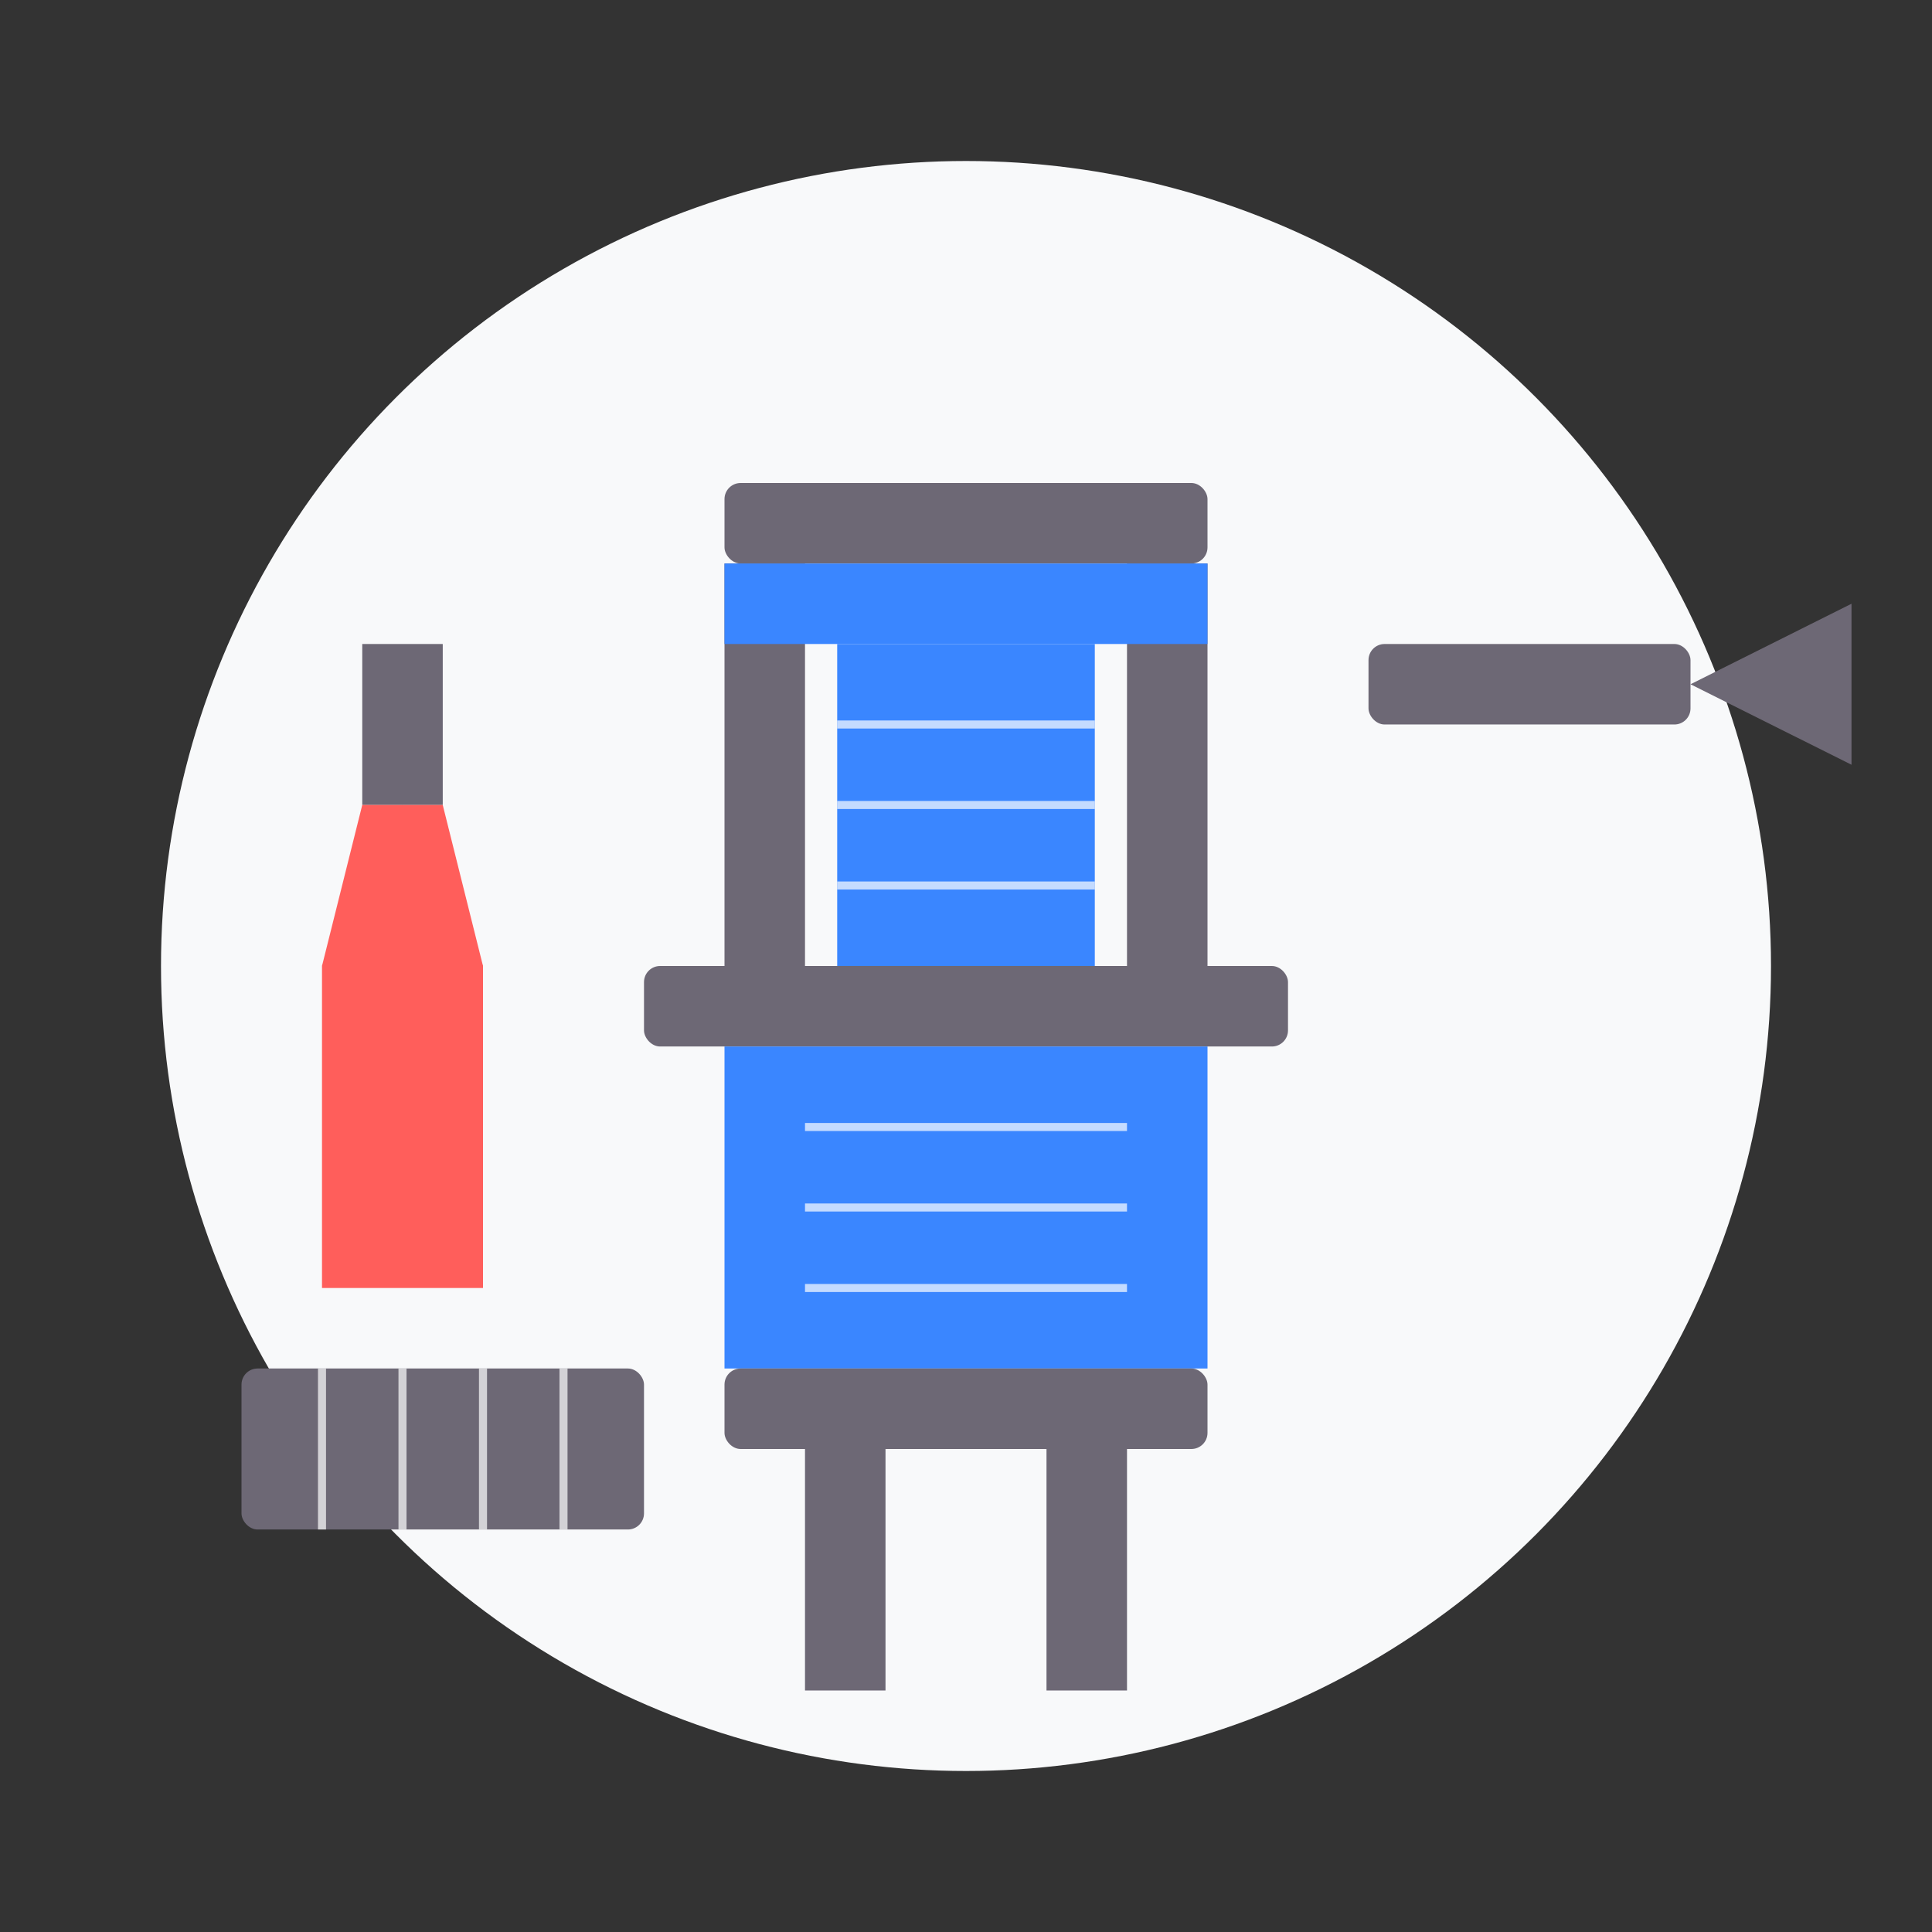
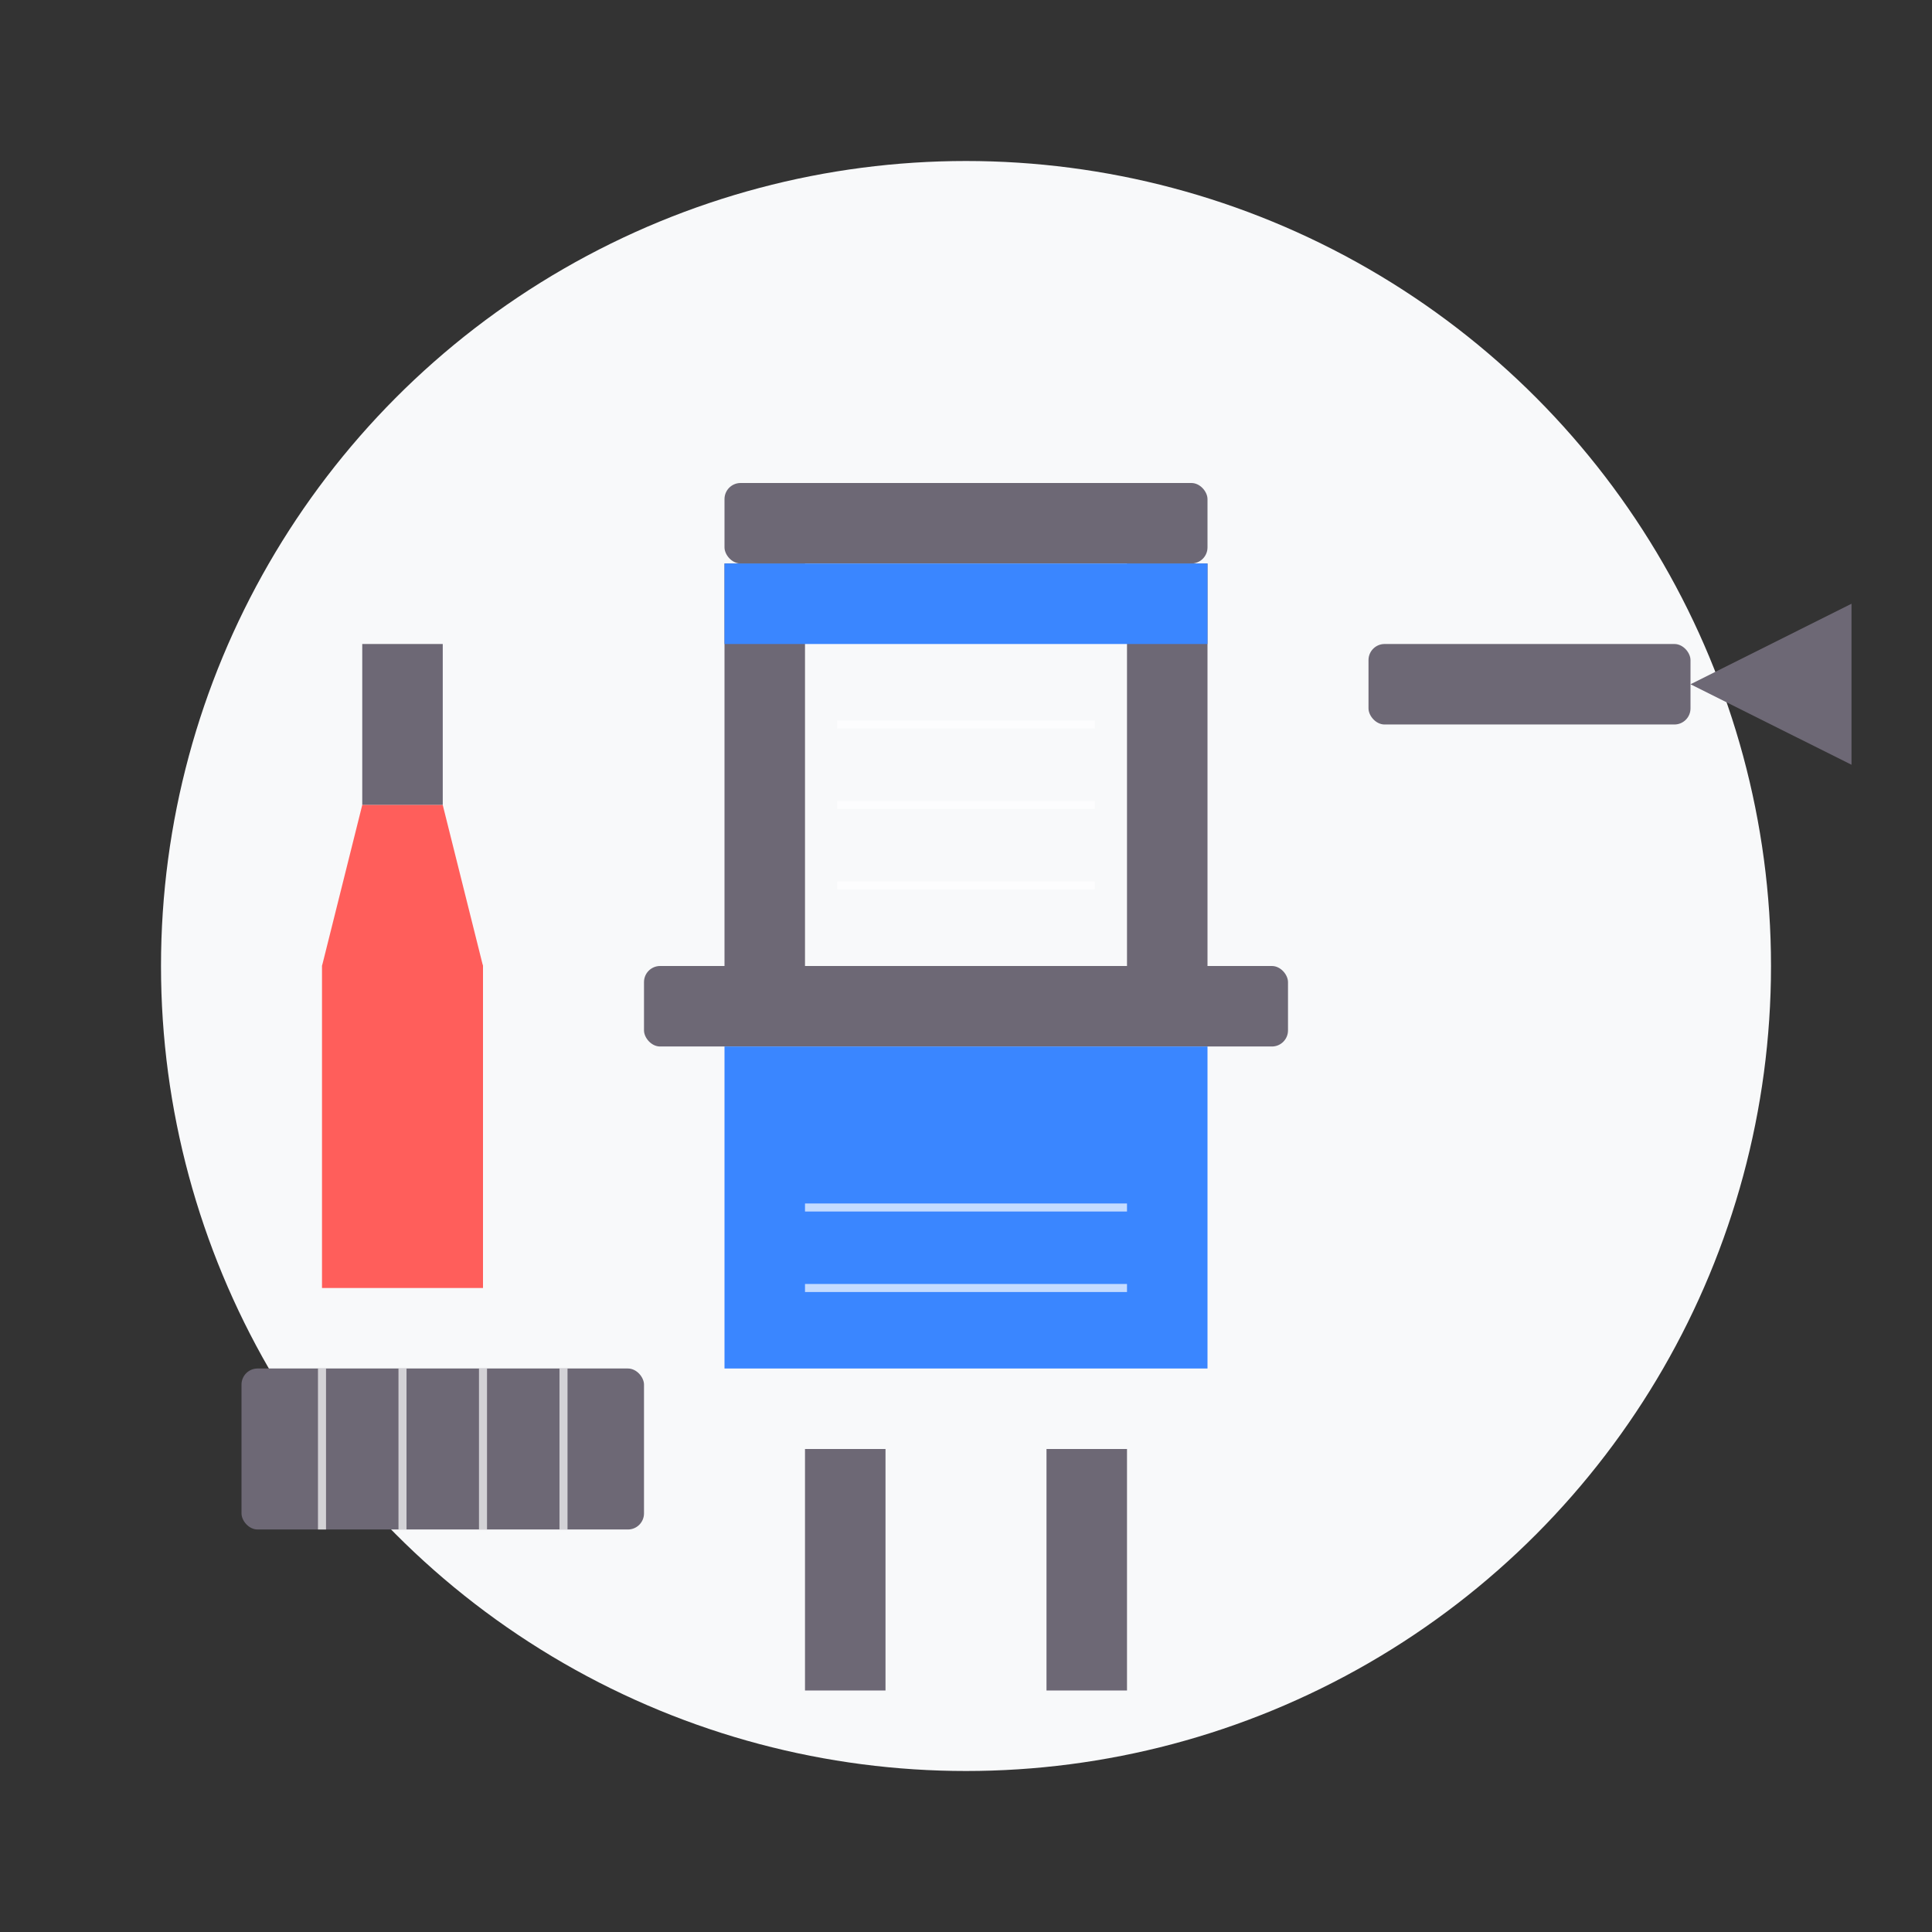
<svg xmlns="http://www.w3.org/2000/svg" width="120" height="120" viewBox="0 0 120 120">
  <rect x="0" y="0" width="120" height="120" fill="#333333" stroke="none" />
  <circle cx="60" cy="60" r="50" fill="#f8f9fa" />
  <rect x="40" y="60" width="40" height="5" rx="1" fill="#6d6875" />
  <rect x="45" y="65" width="30" height="20" fill="#3a86ff" />
-   <rect x="45" y="85" width="30" height="5" rx="1" fill="#6d6875" />
  <rect x="50" y="90" width="5" height="15" fill="#6d6875" />
  <rect x="65" y="90" width="5" height="15" fill="#6d6875" />
  <rect x="45" y="35" width="5" height="25" fill="#6d6875" />
  <rect x="70" y="35" width="5" height="25" fill="#6d6875" />
  <rect x="45" y="30" width="30" height="5" rx="1" fill="#6d6875" />
  <rect x="45" y="35" width="30" height="5" fill="#3a86ff" />
-   <rect x="52" y="40" width="16" height="20" fill="#3a86ff" />
  <line x1="52" y1="45" x2="68" y2="45" stroke="#ffffff" stroke-width="0.5" stroke-opacity="0.7" />
  <line x1="52" y1="50" x2="68" y2="50" stroke="#ffffff" stroke-width="0.5" stroke-opacity="0.7" />
  <line x1="52" y1="55" x2="68" y2="55" stroke="#ffffff" stroke-width="0.5" stroke-opacity="0.7" />
-   <line x1="50" y1="70" x2="70" y2="70" stroke="#ffffff" stroke-width="0.5" stroke-opacity="0.7" />
  <line x1="50" y1="75" x2="70" y2="75" stroke="#ffffff" stroke-width="0.5" stroke-opacity="0.7" />
  <line x1="50" y1="80" x2="70" y2="80" stroke="#ffffff" stroke-width="0.5" stroke-opacity="0.7" />
  <rect x="85" y="40" width="20" height="5" rx="1" fill="#6d6875" />
  <polygon points="105,42.5 115,37.5 115,47.5" fill="#6d6875" />
  <path d="M25,50 L20,60 L20,80 L30,80 L30,60 Z" fill="#ff5e5b" />
  <rect x="22.5" y="40" width="5" height="10" fill="#6d6875" />
  <path d="M22.5,50 L20,60 L30,60 L27.5,50 Z" fill="#ff5e5b" />
  <rect x="15" y="85" width="25" height="10" rx="1" fill="#6d6875" />
  <line x1="20" y1="85" x2="20" y2="95" stroke="#ffffff" stroke-width="0.5" stroke-opacity="0.7" />
  <line x1="25" y1="85" x2="25" y2="95" stroke="#ffffff" stroke-width="0.5" stroke-opacity="0.7" />
  <line x1="30" y1="85" x2="30" y2="95" stroke="#ffffff" stroke-width="0.5" stroke-opacity="0.7" />
  <line x1="35" y1="85" x2="35" y2="95" stroke="#ffffff" stroke-width="0.5" stroke-opacity="0.7" />
</svg>